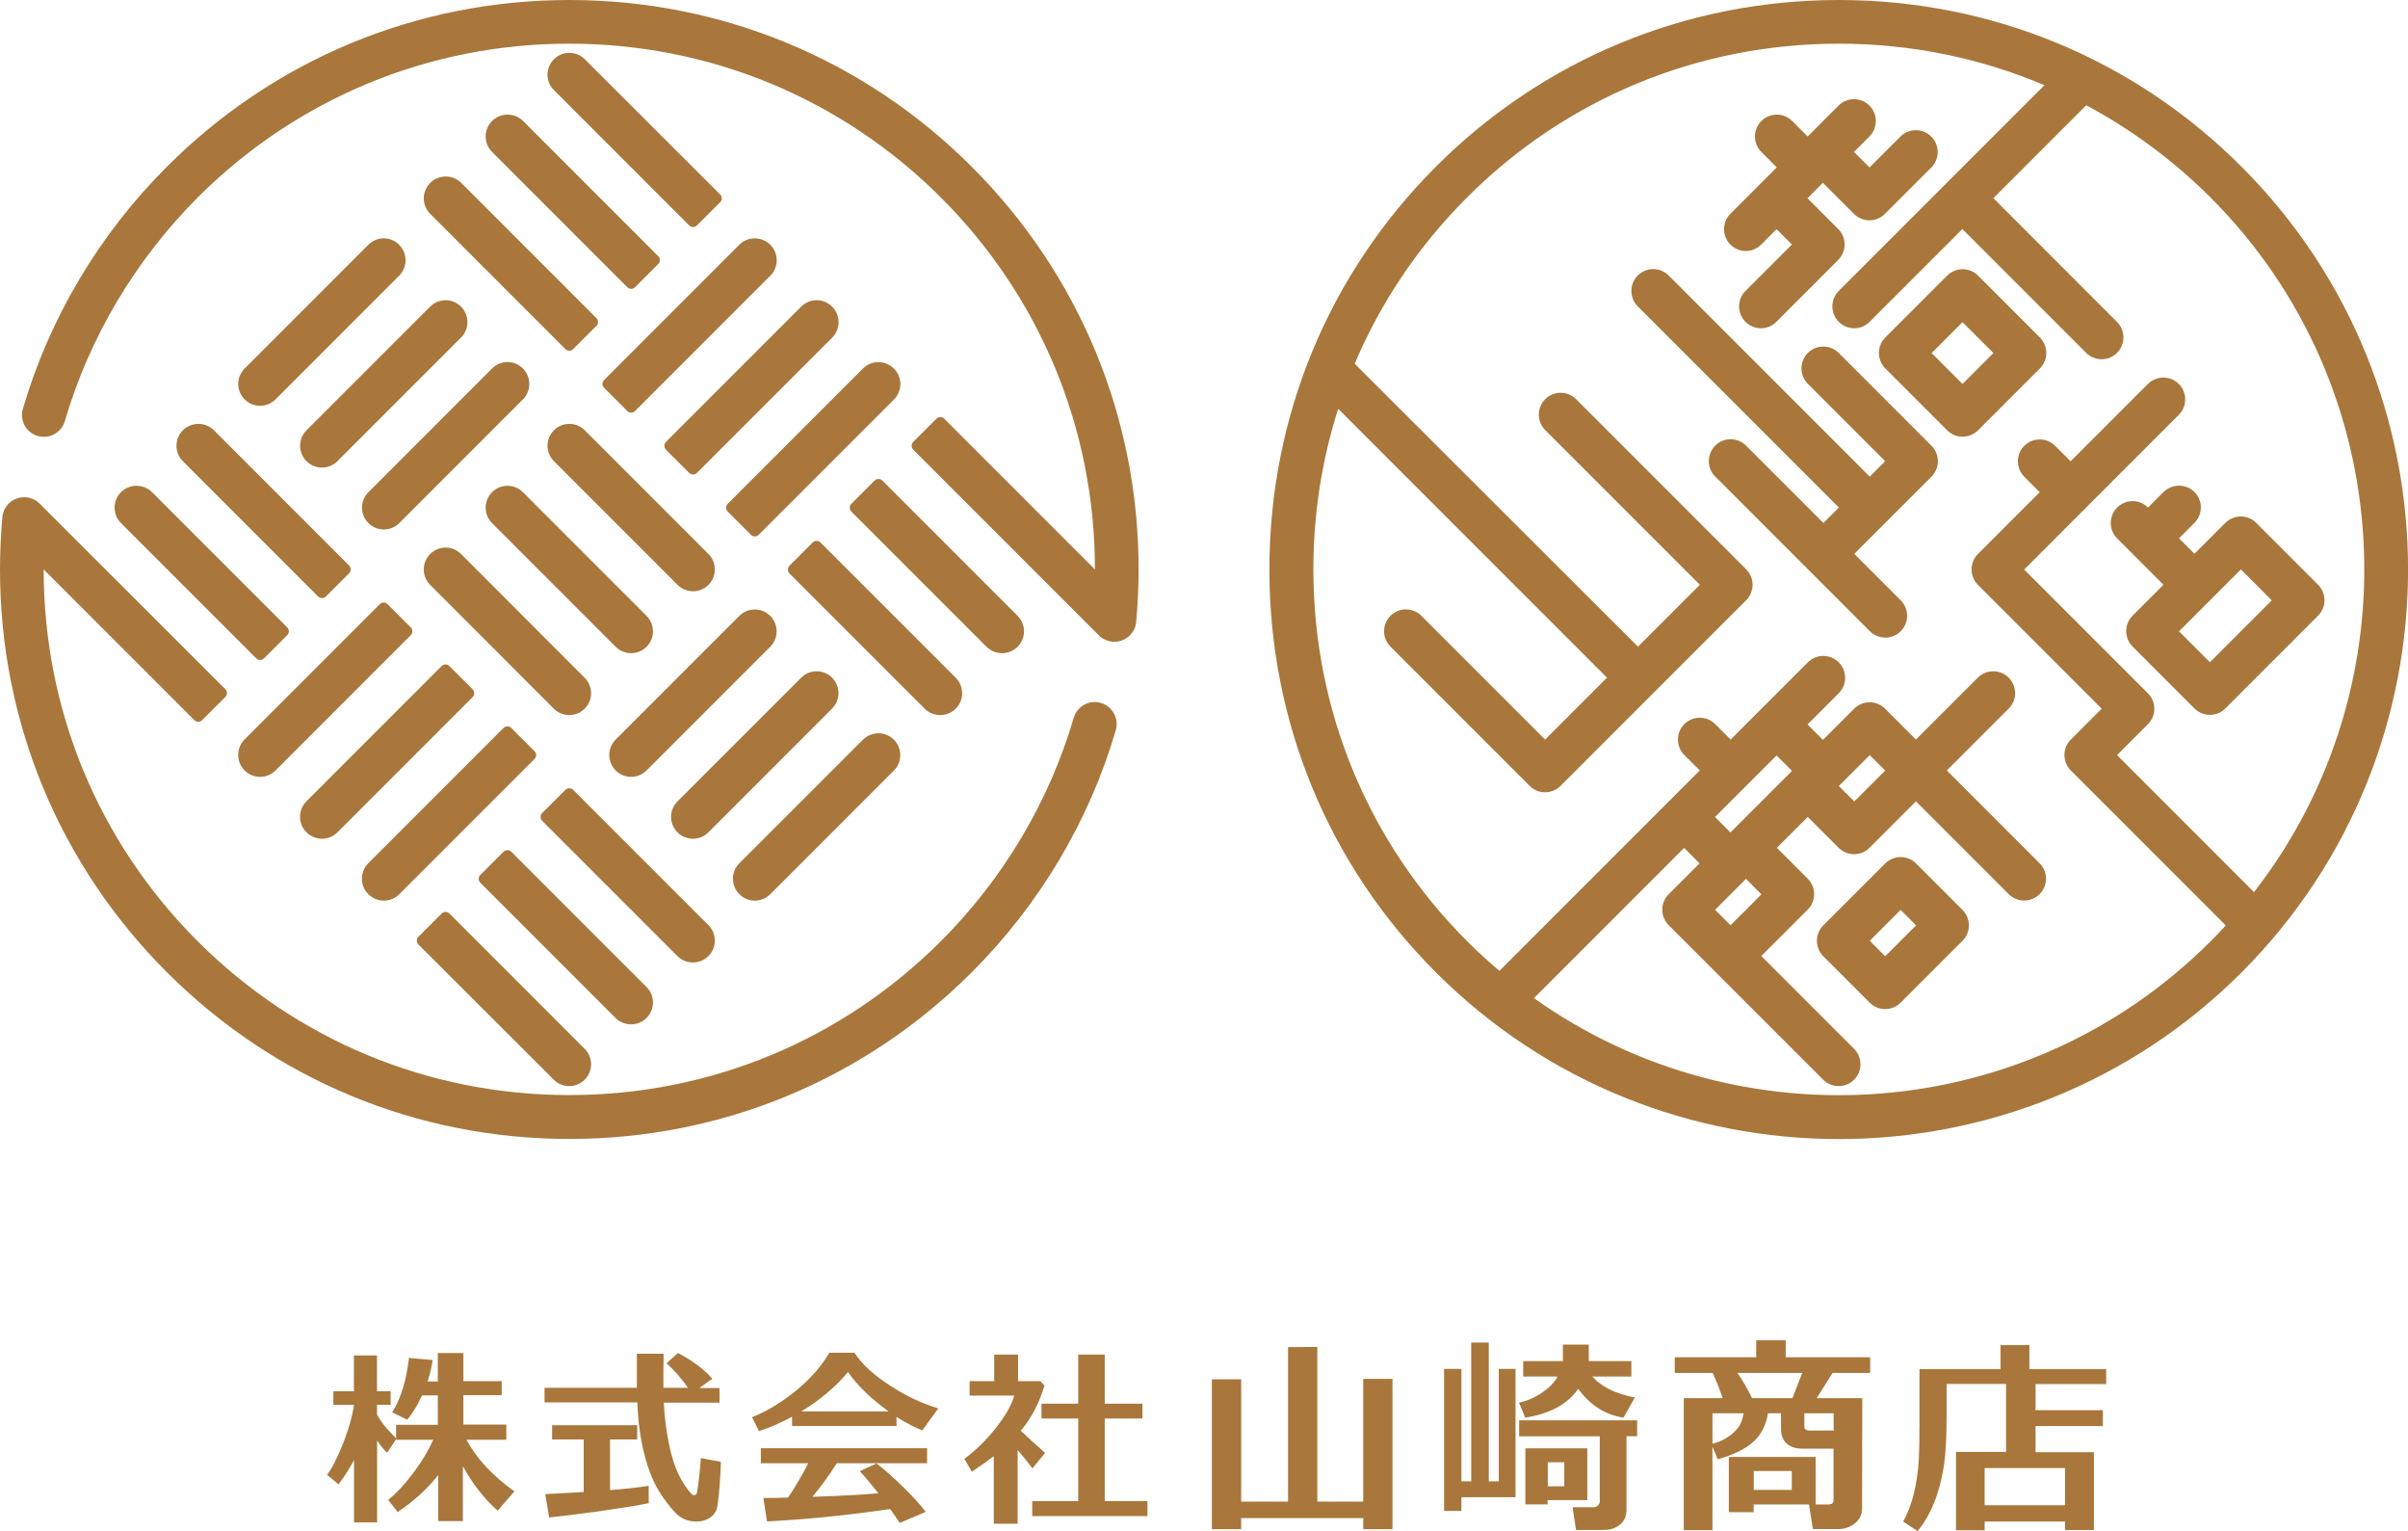
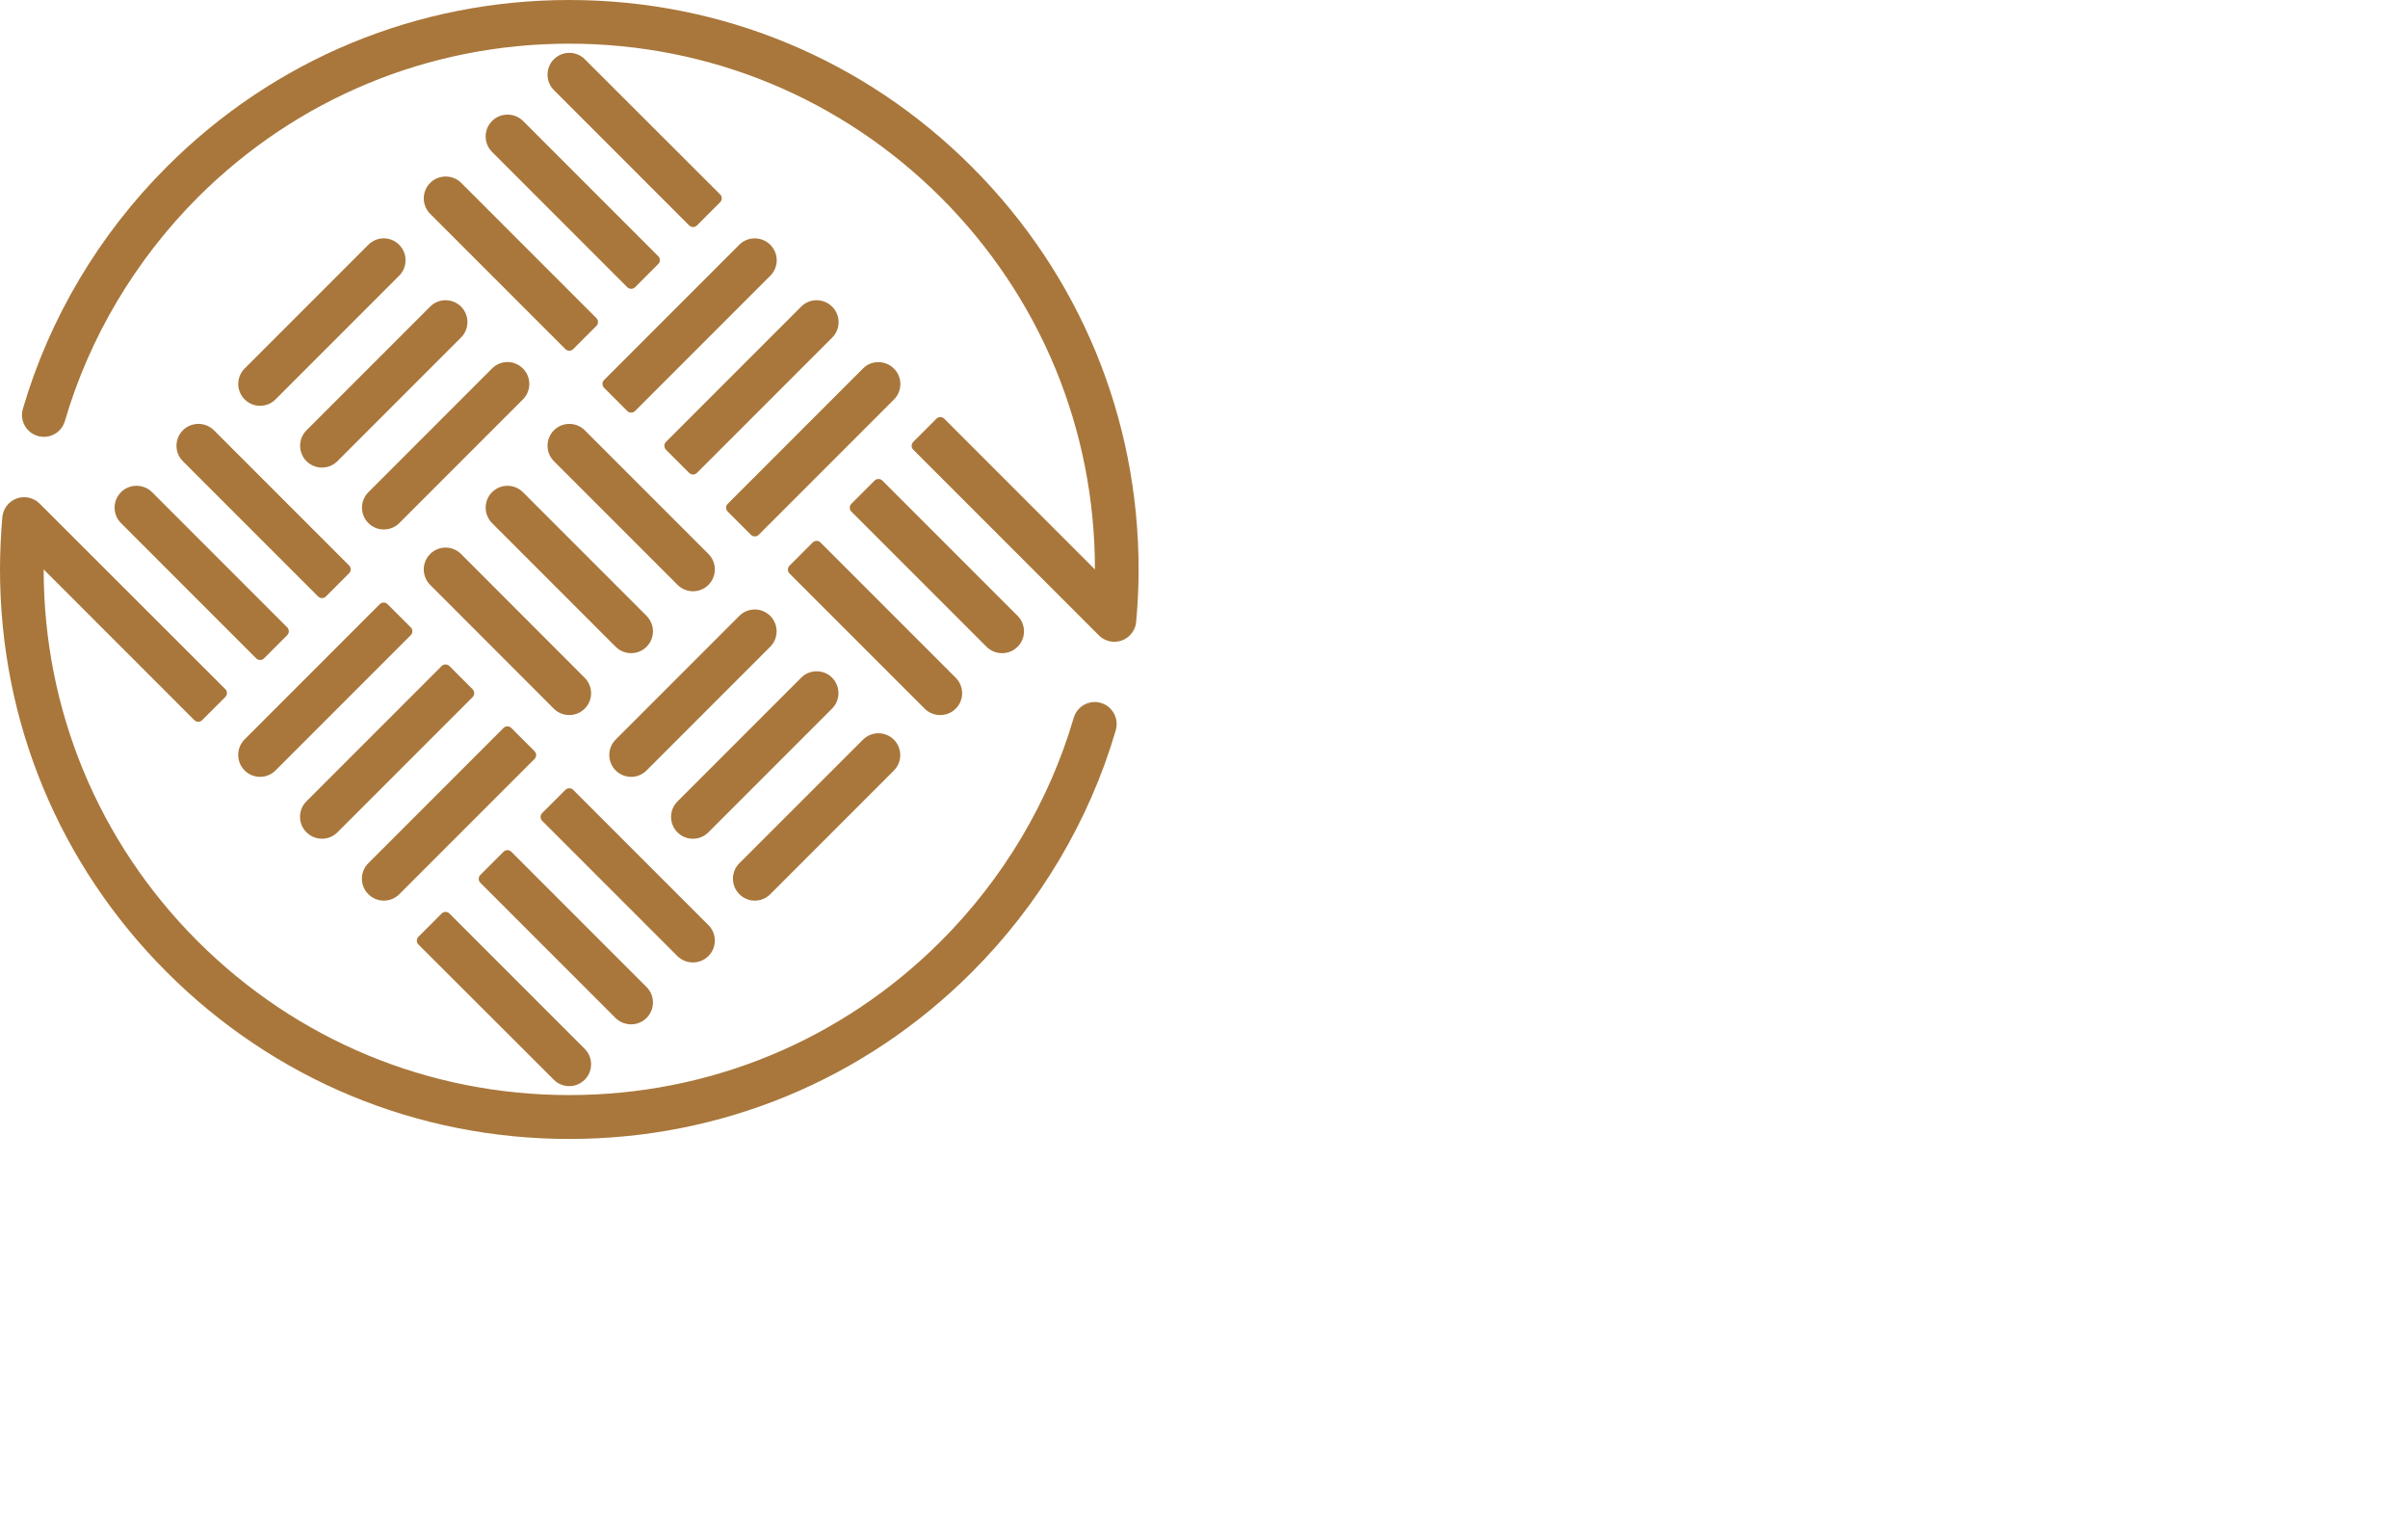
<svg xmlns="http://www.w3.org/2000/svg" version="1.1" id="レイヤー_1" x="0px" y="0px" viewBox="0 0 226.1 143.72" style="enable-background:new 0 0 226.1 143.72;" xml:space="preserve">
  <style type="text/css">
	.st0{fill:#A9773B;}
</style>
  <g>
-     <path id="logo-F" class="st0" d="M33.24,137.05c-0.4,0.76-0.88,1.52-1.45,2.28l-1.07-0.89c0.53-0.75,1.05-1.79,1.57-3.14   c0.49-1.3,0.81-2.43,0.94-3.38v-0.05h-1.93v-1.28h1.93v-3.36h2.17v3.36h1.28v1.28h-1.28v0.9c0.22,0.43,0.54,0.89,0.96,1.36   c0.28,0.3,0.55,0.6,0.83,0.89v-1.28h3.92v-2.76h-1.48c-0.41,0.9-0.87,1.66-1.39,2.28l-1.41-0.69c0.81-1.3,1.33-3.01,1.57-5.11   l2.22,0.2c-0.08,0.64-0.24,1.31-0.47,2.01h0.96V127h2.4v2.64h3.6v1.32h-3.6v2.76h4.03v1.43h-3.74c0.94,1.75,2.44,3.36,4.5,4.84   l-1.57,1.81c-1.25-1.1-2.34-2.49-3.27-4.17v5.15h-2.31v-4.32c-1.04,1.31-2.31,2.47-3.81,3.47l-0.89-1.14   c0.78-0.63,1.57-1.48,2.37-2.55c0.78-1.04,1.4-2.07,1.86-3.09H37.2v-0.07l-0.85,1.28c-0.29-0.26-0.6-0.64-0.94-1.14v7.68h-2.17   V137.05z M66.89,129.42l-1.23,0.87h1.9v1.37h-5.24l0.02,0.18c0.05,1.14,0.21,2.4,0.49,3.78c0.41,2.02,1.12,3.57,2.13,4.64   c0.05,0.06,0.11,0.09,0.2,0.09c0.17,0,0.26-0.1,0.29-0.29c0.11-0.53,0.23-1.6,0.36-3.2l1.88,0.36c-0.05,1.54-0.15,2.88-0.31,4.01   c-0.04,0.49-0.25,0.88-0.63,1.17c-0.39,0.28-0.84,0.42-1.37,0.42c-0.81,0-1.48-0.29-2.01-0.87c-1.07-1.17-1.86-2.42-2.35-3.76   c-0.67-1.83-1.06-3.9-1.16-6.22l-0.02-0.33h-8.71v-1.37h8.67c0-0.31,0-1.38,0-3.2h2.51c0,0.46-0.01,1.05-0.02,1.77   c0,0.65,0,1.13,0,1.43h2.31c-0.54-0.79-1.21-1.57-2.01-2.31l1.07-0.96C65.03,127.72,66.11,128.52,66.89,129.42z M51.84,135.12   v-1.34h7.99v1.34h-2.55v4.75c1.4-0.11,2.61-0.24,3.63-0.4v1.63c-0.98,0.21-2.58,0.46-4.81,0.78c-2.05,0.28-3.56,0.46-4.54,0.56   l-0.36-2.19c0.71-0.04,1.92-0.1,3.61-0.2v-4.93H51.84z M74.37,133.85v-0.87c-1.04,0.57-2.07,1.02-3.11,1.36l-0.65-1.32   c0.84-0.3,1.79-0.81,2.84-1.52c1.05-0.71,1.98-1.49,2.78-2.35c0.64-0.67,1.19-1.4,1.64-2.17h2.37c0.66,1.04,1.76,2.05,3.29,3.05   c1.48,0.98,3.01,1.7,4.57,2.17l-1.5,2.06c-0.73-0.28-1.54-0.7-2.42-1.26v0.85H74.37z M78.56,137.36c-0.66,1.06-1.42,2.11-2.28,3.14   c2.47-0.08,4.54-0.19,6.2-0.33c-0.63-0.79-1.21-1.49-1.75-2.08l1.57-0.72c0.76,0.58,1.6,1.32,2.51,2.22   c0.96,0.94,1.67,1.72,2.11,2.33l-2.44,1.03c-0.27-0.41-0.57-0.84-0.9-1.3c-4.06,0.59-7.91,0.98-11.56,1.16l-0.34-2.2   c0.64,0,1.41-0.01,2.31-0.04c0.7-1.02,1.33-2.1,1.9-3.22h-4.45v-1.41h15.61v1.41H78.56z M75.24,132.48h8.19   c-1.64-1.18-2.91-2.41-3.81-3.69C78.47,130.18,77.01,131.41,75.24,132.48z M95.53,143.03h-2.22v-6.34   c-0.6,0.46-1.29,0.94-2.06,1.45l-0.7-1.21c1.07-0.78,2.06-1.75,2.97-2.91c0.91-1.16,1.48-2.16,1.71-3.02h-4.19v-1.36h2.31v-2.49   h2.24v2.49h2.08l0.4,0.4c-0.47,1.63-1.21,3.05-2.22,4.26c0.54,0.52,1.3,1.21,2.28,2.08l-1.19,1.45c-0.47-0.63-0.93-1.2-1.39-1.72   V143.03z M97.79,133.15v-1.39h3.45v-4.61h2.49v4.61h3.54v1.39h-3.54v7.75h4.01v1.41H96.92v-1.41h4.32v-7.75H97.79z M116.54,140.95   h4.4v-14.5l2.75-0.02v14.52H128v-11.52h2.75v14.11H128v-1.04h-11.46v1.04h-2.75v-14.07h2.75V140.95z M137.22,141.82h-1.63v-13.33   h1.63v10.56h0.92v-13.03h1.65v13.03h0.94v-10.56h1.57v12.05h-5.08V141.82z M143.02,129.21v-1.45h3.73v-1.55h2.43v1.55h4v1.45h-3.67   c0.88,0.98,2.22,1.63,4,1.97l-1.08,1.89c-1.71-0.27-3.13-1.17-4.24-2.71c-1,1.45-2.66,2.35-4.98,2.71l-0.58-1.41   c0.63-0.12,1.28-0.39,1.95-0.8c0.79-0.5,1.35-1.04,1.67-1.65H143.02z M142.64,134.81v-1.49h11.08v1.49h-1v6.91   c0,0.62-0.22,1.09-0.66,1.43c-0.39,0.31-0.89,0.46-1.51,0.46h-2.57l-0.32-2.13h1.95c0.17,0,0.32-0.06,0.43-0.17   c0.11-0.11,0.17-0.23,0.17-0.35v-6.14H142.64z M149.04,140.81h-3.73v0.4h-2.09v-5.26h5.82V140.81z M146.88,139.51v-2.25h-1.55v2.25   H146.88z M157.25,128.87v-1.47h7.65v-1.59h2.77v1.59h7.93v1.47h-3.53l-1.49,2.37h4.28l-0.02,10.36c0,0.62-0.26,1.1-0.78,1.47   c-0.43,0.31-0.92,0.46-1.47,0.46h-2.37l-0.36-2.31h-5.2v0.72h-2.33v-5.18h8.15v4.46h1.18c0.33,0,0.5-0.13,0.5-0.4v-4.84h-2.97   c-0.52,0-0.96-0.13-1.3-0.38c-0.44-0.32-0.66-0.81-0.66-1.47v-1.47h-1.22c-0.19,1.11-0.63,1.99-1.33,2.63   c-0.75,0.7-1.88,1.26-3.39,1.69l-0.5-1.2v7.85h-2.69v-12.39h3.65c-0.31-0.9-0.62-1.69-0.94-2.37H157.25z M163.72,132.66h-2.93v2.85   c0.88-0.2,1.64-0.64,2.27-1.33C163.38,133.84,163.6,133.33,163.72,132.66z M169.22,128.87h-6.08c0.49,0.71,0.95,1.5,1.37,2.37h3.79   L169.22,128.87z M168.24,139.85v-1.77h-3.57v1.77H168.24z M172.17,134.29v-1.63h-2.75v1.24c0,0.25,0.17,0.38,0.52,0.38H172.17z    M193.9,142.82h-7.55v0.82h-2.69v-7.35h4.7v-6.38h-5.58v2.93c0,2.03-0.09,3.63-0.26,4.78c-0.42,2.6-1.24,4.63-2.47,6.1l-1.35-0.9   c0.84-1.51,1.33-3.47,1.47-5.88c0.04-0.75,0.06-1.87,0.06-3.37v-5.06h7.61v-2.25h2.71v2.25h7.21v1.41h-6.63v2.45h6.32v1.49h-6.32   v2.45h5.48v7.31h-2.71V142.82z M186.35,141.29h7.55v-3.49h-7.55V141.29z" />
    <g id="logo-X">
      <path class="st0" d="M91.25,15.66c10.1,10.1,15.66,23.52,15.66,37.8c0,1.62-0.08,3.27-0.23,4.92c-0.07,0.79-0.6,1.47-1.35,1.74    c-0.23,0.08-0.46,0.12-0.7,0.12c-0.54,0-1.06-0.21-1.45-0.6L85.75,42.21c-0.2-0.2-0.2-0.53,0-0.73l2.18-2.18    c0.2-0.2,0.53-0.2,0.73,0l14.15,14.15c0-13.18-5.13-25.57-14.45-34.9C79.03,9.24,66.64,4.1,53.45,4.1    c-13.18,0-25.57,5.13-34.9,14.45C12.7,24.42,8.39,31.67,6.09,39.53c-0.32,1.09-1.46,1.71-2.55,1.39    c-1.09-0.32-1.71-1.46-1.39-2.55C4.64,29.86,9.31,22,15.66,15.66C25.75,5.56,39.18,0,53.45,0c0,0,0,0,0,0    C67.73,0,81.16,5.56,91.25,15.66z M103.37,65.98c-1.09-0.32-2.23,0.31-2.55,1.39c-2.3,7.86-6.61,15.11-12.47,20.97    c-9.32,9.32-21.71,14.45-34.9,14.45c-13.18,0-25.57-5.13-34.9-14.45C9.24,79.03,4.1,66.64,4.1,53.45l14.15,14.15    c0.2,0.2,0.53,0.2,0.73,0l2.18-2.18c0.2-0.2,0.2-0.53,0-0.73L3.72,47.27c-0.56-0.56-1.4-0.75-2.15-0.48    c-0.75,0.27-1.27,0.95-1.35,1.74C0.08,50.18,0,51.84,0,53.45c0,14.28,5.56,27.7,15.66,37.8c10.1,10.1,23.52,15.66,37.8,15.66    c0,0,0,0,0,0c14.28,0,27.7-5.56,37.8-15.66c6.35-6.35,11.02-14.2,13.51-22.72C105.08,67.44,104.45,66.3,103.37,65.98z M11.36,46.2    c-0.8,0.8-0.8,2.1,0,2.9l12.7,12.7c0.2,0.2,0.53,0.2,0.73,0l2.18-2.18c0.2-0.2,0.2-0.53,0-0.73l-12.7-12.7    C13.46,45.4,12.16,45.4,11.36,46.2z M17.17,40.39L17.17,40.39c-0.8,0.8-0.8,2.1,0,2.9l12.7,12.7c0.2,0.2,0.53,0.2,0.73,0    l2.18-2.18c0.2-0.2,0.2-0.53,0-0.73l-12.7-12.7C19.27,39.59,17.97,39.59,17.17,40.39z M34.59,22.97L22.97,34.59    c-0.8,0.8-0.8,2.1,0,2.9c0.8,0.8,2.1,0.8,2.9,0l11.61-11.61c0.8-0.8,0.8-2.1,0-2.9C36.69,22.17,35.39,22.17,34.59,22.97z     M28.78,43.29c0.8,0.8,2.1,0.8,2.9,0l11.61-11.61c0.8-0.8,0.8-2.1,0-2.9c-0.8-0.8-2.1-0.8-2.9,0L28.78,40.39    C27.98,41.19,27.98,42.49,28.78,43.29z M46.2,34.59L34.59,46.2c-0.8,0.8-0.8,2.1,0,2.9c0.8,0.8,2.1,0.8,2.9,0L49.1,37.49    c0.8-0.8,0.8-2.1,0-2.9C48.3,33.78,47,33.78,46.2,34.59z M40.39,17.17c-0.8,0.8-0.8,2.1,0,2.9l12.7,12.7c0.2,0.2,0.53,0.2,0.73,0    l2.18-2.18c0.2-0.2,0.2-0.53,0-0.73l-12.7-12.7C42.49,16.37,41.19,16.37,40.39,17.17z M46.2,11.36L46.2,11.36    c-0.8,0.8-0.8,2.1,0,2.9l12.7,12.7c0.2,0.2,0.53,0.2,0.73,0l2.18-2.18c0.2-0.2,0.2-0.53,0-0.73l-12.7-12.7    C48.3,10.56,47,10.56,46.2,11.36z M54.91,5.56c-0.8-0.8-2.1-0.8-2.9,0c-0.8,0.8-0.8,2.1,0,2.9l12.7,12.7c0.2,0.2,0.53,0.2,0.73,0    l2.18-2.18c0.2-0.2,0.2-0.53,0-0.73L54.91,5.56z M37.49,83.94l12.7-12.7c0.2-0.2,0.2-0.53,0-0.73l-2.18-2.18    c-0.2-0.2-0.53-0.2-0.73,0l-12.7,12.7c-0.8,0.8-0.8,2.1,0,2.9C35.39,84.74,36.69,84.74,37.49,83.94z M31.68,78.13l12.7-12.7    c0.2-0.2,0.2-0.53,0-0.73l-2.18-2.18c-0.2-0.2-0.53-0.2-0.73,0l-12.7,12.7c-0.8,0.8-0.8,2.1,0,2.9    C29.58,78.93,30.88,78.93,31.68,78.13z M22.97,72.32c0.8,0.8,2.1,0.8,2.9,0l12.7-12.7c0.2-0.2,0.2-0.53,0-0.73l-2.18-2.18    c-0.2-0.2-0.53-0.2-0.73,0l-12.7,12.7C22.17,70.22,22.17,71.52,22.97,72.32z M40.39,52c-0.8,0.8-0.8,2.1,0,2.9L52,66.52    c0.8,0.8,2.1,0.8,2.9,0c0.8-0.8,0.8-2.1,0-2.9L43.29,52C42.49,51.2,41.19,51.2,40.39,52z M46.2,46.2c-0.8,0.8-0.8,2.1,0,2.9    l11.61,11.61c0.8,0.8,2.1,0.8,2.9,0c0.8-0.8,0.8-2.1,0-2.9L49.1,46.2C48.3,45.4,47,45.4,46.2,46.2z M54.91,40.39    c-0.8-0.8-2.1-0.8-2.9,0h0c-0.8,0.8-0.8,2.1,0,2.9l11.61,11.61c0.8,0.8,2.1,0.8,2.9,0l0,0c0.8-0.8,0.8-2.1,0-2.9L54.91,40.39z     M81.03,34.59l-12.7,12.7c-0.2,0.2-0.2,0.53,0,0.73l2.18,2.18c0.2,0.2,0.53,0.2,0.73,0l12.7-12.7c0.8-0.8,0.8-2.1,0-2.9    S81.83,33.78,81.03,34.59z M75.23,28.78l-12.7,12.7c-0.2,0.2-0.2,0.53,0,0.73l2.18,2.18c0.2,0.2,0.53,0.2,0.73,0l12.7-12.7    c0.8-0.8,0.8-2.1,0-2.9v0C77.33,27.98,76.03,27.98,75.23,28.78z M69.42,22.97l-12.7,12.7c-0.2,0.2-0.2,0.53,0,0.73l2.18,2.18    c0.2,0.2,0.53,0.2,0.73,0l12.7-12.7c0.8-0.8,0.8-2.1,0-2.9S70.22,22.17,69.42,22.97z M52,101.35c0.8,0.8,2.1,0.8,2.9,0    c0.8-0.8,0.8-2.1,0-2.9l-12.7-12.7c-0.2-0.2-0.53-0.2-0.73,0l-2.18,2.18c-0.2,0.2-0.2,0.53,0,0.73L52,101.35z M60.71,95.55    c0.8-0.8,0.8-2.1,0-2.9l-12.7-12.7c-0.2-0.2-0.53-0.2-0.73,0l-2.18,2.18c-0.2,0.2-0.2,0.53,0,0.73l12.7,12.7    C58.61,96.35,59.91,96.35,60.71,95.55z M66.52,89.74c0.8-0.8,0.8-2.1,0-2.9l-12.7-12.7c-0.2-0.2-0.53-0.2-0.73,0l-2.18,2.18    c-0.2,0.2-0.2,0.53,0,0.73l12.7,12.7C64.42,90.54,65.72,90.54,66.52,89.74z M57.81,72.32c0.8,0.8,2.1,0.8,2.9,0l11.61-11.61    c0.8-0.8,0.8-2.1,0-2.9c-0.8-0.8-2.1-0.8-2.9,0L57.81,69.42C57.01,70.22,57.01,71.52,57.81,72.32z M78.13,63.61    c-0.8-0.8-2.1-0.8-2.9,0L63.61,75.23c-0.8,0.8-0.8,2.1,0,2.9c0.8,0.8,2.1,0.8,2.9,0l11.61-11.61    C78.93,65.72,78.93,64.42,78.13,63.61z M72.32,83.94l11.61-11.61c0.8-0.8,0.8-2.1,0-2.9v0c-0.8-0.8-2.1-0.8-2.9,0L69.42,81.03    c-0.8,0.8-0.8,2.1,0,2.9v0C70.22,84.74,71.52,84.74,72.32,83.94z M89.74,66.52c0.8-0.8,0.8-2.1,0-2.9l-12.7-12.7    c-0.2-0.2-0.53-0.2-0.73,0l-2.18,2.18c-0.2,0.2-0.2,0.53,0,0.73l12.7,12.7C87.64,67.32,88.94,67.32,89.74,66.52z M95.55,60.71    c0.8-0.8,0.8-2.1,0-2.9l-12.7-12.7c-0.2-0.2-0.53-0.2-0.73,0l-2.18,2.18c-0.2,0.2-0.2,0.53,0,0.73l12.7,12.7    C93.45,61.51,94.75,61.51,95.55,60.71z" />
-       <path class="st0" d="M210.46,15.64C200.38,5.55,186.95,0,172.65,0c-14.3,0-27.73,5.55-37.82,15.64    c-10.09,10.09-15.64,23.51-15.64,37.82s5.55,27.73,15.64,37.82c10.43,10.43,24.12,15.64,37.82,15.64    c13.69,0,27.39-5.21,37.82-15.64C231.32,70.42,231.32,36.49,210.46,15.64z M144.03,93.69l14.1-14.1l1.45,1.45l-2.9,2.9    c-0.39,0.39-0.6,0.91-0.6,1.45c0,0.54,0.22,1.07,0.6,1.45l4.35,4.35c0,0,0,0,0,0l0,0l10.16,10.16c0.4,0.4,0.93,0.6,1.45,0.6    s1.05-0.2,1.45-0.6c0.8-0.8,0.8-2.1,0-2.9l-8.71-8.71l4.36-4.36c0.39-0.38,0.6-0.91,0.6-1.45c0-0.54-0.22-1.07-0.6-1.45l-2.9-2.9    l2.9-2.9l2.9,2.9c0.4,0.4,0.93,0.6,1.45,0.6c0.53,0,1.05-0.2,1.45-0.6l4.36-4.36l8.71,8.71c0.8,0.8,2.1,0.8,2.9,0    c0.8-0.8,0.8-2.1,0-2.9l-8.71-8.71l5.81-5.81c0.8-0.8,0.8-2.1,0-2.9c-0.8-0.8-2.1-0.8-2.9,0l-5.81,5.81l-2.9-2.9    c-0.39-0.39-0.91-0.6-1.45-0.6s-1.07,0.22-1.45,0.6l-2.93,2.93L169.72,68l2.93-2.93c0.8-0.8,0.8-2.1,0-2.9c-0.8-0.8-2.1-0.8-2.9,0    l-4.38,4.38c0,0,0,0,0,0c0,0,0,0,0,0l-2.87,2.87l-1.45-1.45c-0.8-0.8-2.1-0.8-2.9,0c-0.8,0.8-0.8,2.1,0,2.9l1.45,1.45l-2.9,2.9    c0,0,0,0,0,0c0,0,0,0,0,0l-15.91,15.91c-1.04-0.88-2.05-1.8-3.03-2.78c-9.31-9.31-14.44-21.71-14.44-34.91    c0-5.2,0.8-10.27,2.33-15.07l25.24,25.24l-5.81,5.81l-11.62-11.62c-0.8-0.8-2.1-0.8-2.9,0c-0.8,0.8-0.8,2.1,0,2.9l13.07,13.07    c0.39,0.39,0.91,0.6,1.45,0.6s1.07-0.22,1.45-0.6l17.43-17.43c0.8-0.8,0.8-2.1,0-2.9l-15.97-15.97c-0.8-0.8-2.1-0.8-2.9,0    c-0.8,0.8-0.8,2.1,0,2.9l14.52,14.52l-5.81,5.81L127.2,34.14c2.44-5.76,5.99-11.05,10.54-15.6c9.31-9.31,21.71-14.44,34.91-14.44    c6.75,0,13.29,1.34,19.31,3.9l-19.31,19.31c-0.8,0.8-0.8,2.1,0,2.9c0.4,0.4,0.93,0.6,1.45,0.6c0.53,0,1.05-0.2,1.45-0.6l8.71-8.71    l11.62,11.62c0.4,0.4,0.93,0.6,1.45,0.6c0.53,0,1.05-0.2,1.45-0.6c0.8-0.8,0.8-2.1,0-2.9L187.17,18.6l8.72-8.72    c4.24,2.27,8.17,5.17,11.67,8.66c17.77,17.78,19.14,45.84,4.08,65.2l-12.86-12.86l2.9-2.9c0.8-0.8,0.8-2.1,0-2.9l-11.62-11.62    l14.52-14.52c0.8-0.8,0.8-2.1,0-2.9c-0.8-0.8-2.1-0.8-2.9,0l-7.26,7.26l-1.45-1.45c-0.8-0.8-2.1-0.8-2.9,0c-0.8,0.8-0.8,2.1,0,2.9    l1.45,1.45L185.72,52c-0.8,0.8-0.8,2.1,0,2.9l11.62,11.62l-2.9,2.9c-0.8,0.8-0.8,2.1,0,2.9l14.55,14.55    c-0.46,0.5-0.93,1-1.42,1.48C190.29,105.64,163.3,107.41,144.03,93.69z M166.81,70.91l1.45,1.45l-5.78,5.78l-1.45-1.45    L166.81,70.91z M175.56,70.88l1.45,1.45l-2.9,2.9l-1.45-1.45L175.56,70.88z M165.39,83.95l-2.9,2.9l-1.45-1.45l2.9-2.9    L165.39,83.95z M181.36,41.84c0.39,0.39,0.6,0.91,0.6,1.45c0,0.54-0.22,1.07-0.6,1.45l-4.35,4.35c0,0,0,0,0,0c0,0,0,0,0,0    l-2.9,2.9l4.36,4.36c0.8,0.8,0.8,2.1,0,2.9c-0.4,0.4-0.93,0.6-1.45,0.6s-1.05-0.2-1.45-0.6l-5.81-5.81c0,0,0,0,0,0c0,0,0,0,0,0    l-8.71-8.71c-0.8-0.8-0.8-2.1,0-2.9c0.8-0.8,2.1-0.8,2.9,0l7.26,7.26l1.45-1.45l-18.88-18.88c-0.8-0.8-0.8-2.1,0-2.9    c0.8-0.8,2.1-0.8,2.9,0l18.88,18.88l1.45-1.45l-7.26-7.26c-0.8-0.8-0.8-2.1,0-2.9c0.8-0.8,2.1-0.8,2.9,0L181.36,41.84z     M162.48,22.96c-0.8-0.8-0.8-2.1,0-2.9l2.9-2.9l0,0c0,0,0,0,0,0l1.45-1.45l-1.45-1.45c-0.8-0.8-0.8-2.1,0-2.9    c0.8-0.8,2.1-0.8,2.9,0l1.45,1.45l2.9-2.9c0.8-0.8,2.1-0.8,2.9,0c0.8,0.8,0.8,2.1,0,2.9l-1.45,1.45l1.46,1.46l2.9-2.9    c0.8-0.8,2.1-0.8,2.9,0c0.8,0.8,0.8,2.1,0,2.9l-4.36,4.36c-0.39,0.39-0.91,0.6-1.45,0.6s-1.07-0.22-1.45-0.6l-2.92-2.92    l-1.45,1.45l2.89,2.89c0.8,0.8,0.8,2.1,0,2.9l-5.81,5.81c-0.4,0.4-0.93,0.6-1.45,0.6s-1.05-0.2-1.45-0.6c-0.8-0.8-0.8-2.1,0-2.9    l4.36-4.36l-1.44-1.44l-1.45,1.45c-0.4,0.4-0.93,0.6-1.45,0.6C163.41,23.56,162.89,23.36,162.48,22.96z M191.54,34.58    c0.39-0.39,0.6-0.91,0.6-1.45c0-0.54-0.22-1.07-0.6-1.45l-5.81-5.81c-0.8-0.8-2.1-0.8-2.9,0l-5.81,5.81c-0.8,0.8-0.8,2.1,0,2.9    l5.81,5.81c0.38,0.39,0.91,0.6,1.45,0.6s1.07-0.22,1.45-0.6L191.54,34.58z M181.37,33.14l2.9-2.9l2.9,2.9l-2.9,2.9L181.37,33.14z     M203.14,46.19l-1.45,1.45l0,0c-0.8-0.8-2.1-0.8-2.9,0c-0.8,0.8-0.8,2.1,0,2.9l1.45,1.45c0,0,0,0,0,0l0,0l2.9,2.9l-2.9,2.9    c-0.39,0.39-0.6,0.91-0.6,1.45s0.22,1.07,0.6,1.45l5.81,5.81c0.4,0.4,0.93,0.6,1.45,0.6c0.53,0,1.05-0.2,1.45-0.6l8.71-8.71    c0.39-0.39,0.6-0.91,0.6-1.45s-0.22-1.07-0.6-1.45l-5.81-5.81c-0.8-0.8-2.1-0.8-2.9,0l-2.9,2.9l-1.45-1.45l1.45-1.45    c0.8-0.8,0.8-2.1,0-2.9C205.25,45.39,203.95,45.39,203.14,46.19z M210.41,53.45l2.9,2.9l-5.81,5.81l-2.9-2.9L210.41,53.45z     M179.91,81.05c-0.39-0.39-0.91-0.6-1.45-0.6s-1.07,0.22-1.45,0.6l-5.81,5.81c-0.8,0.8-0.8,2.1,0,2.9l4.36,4.36    c0.39,0.39,0.91,0.6,1.45,0.6s1.07-0.22,1.45-0.6l5.81-5.81c0.8-0.8,0.8-2.1,0-2.9L179.91,81.05z M177.01,89.76l-1.45-1.45    l2.9-2.9l1.45,1.45L177.01,89.76z" />
    </g>
  </g>
</svg>